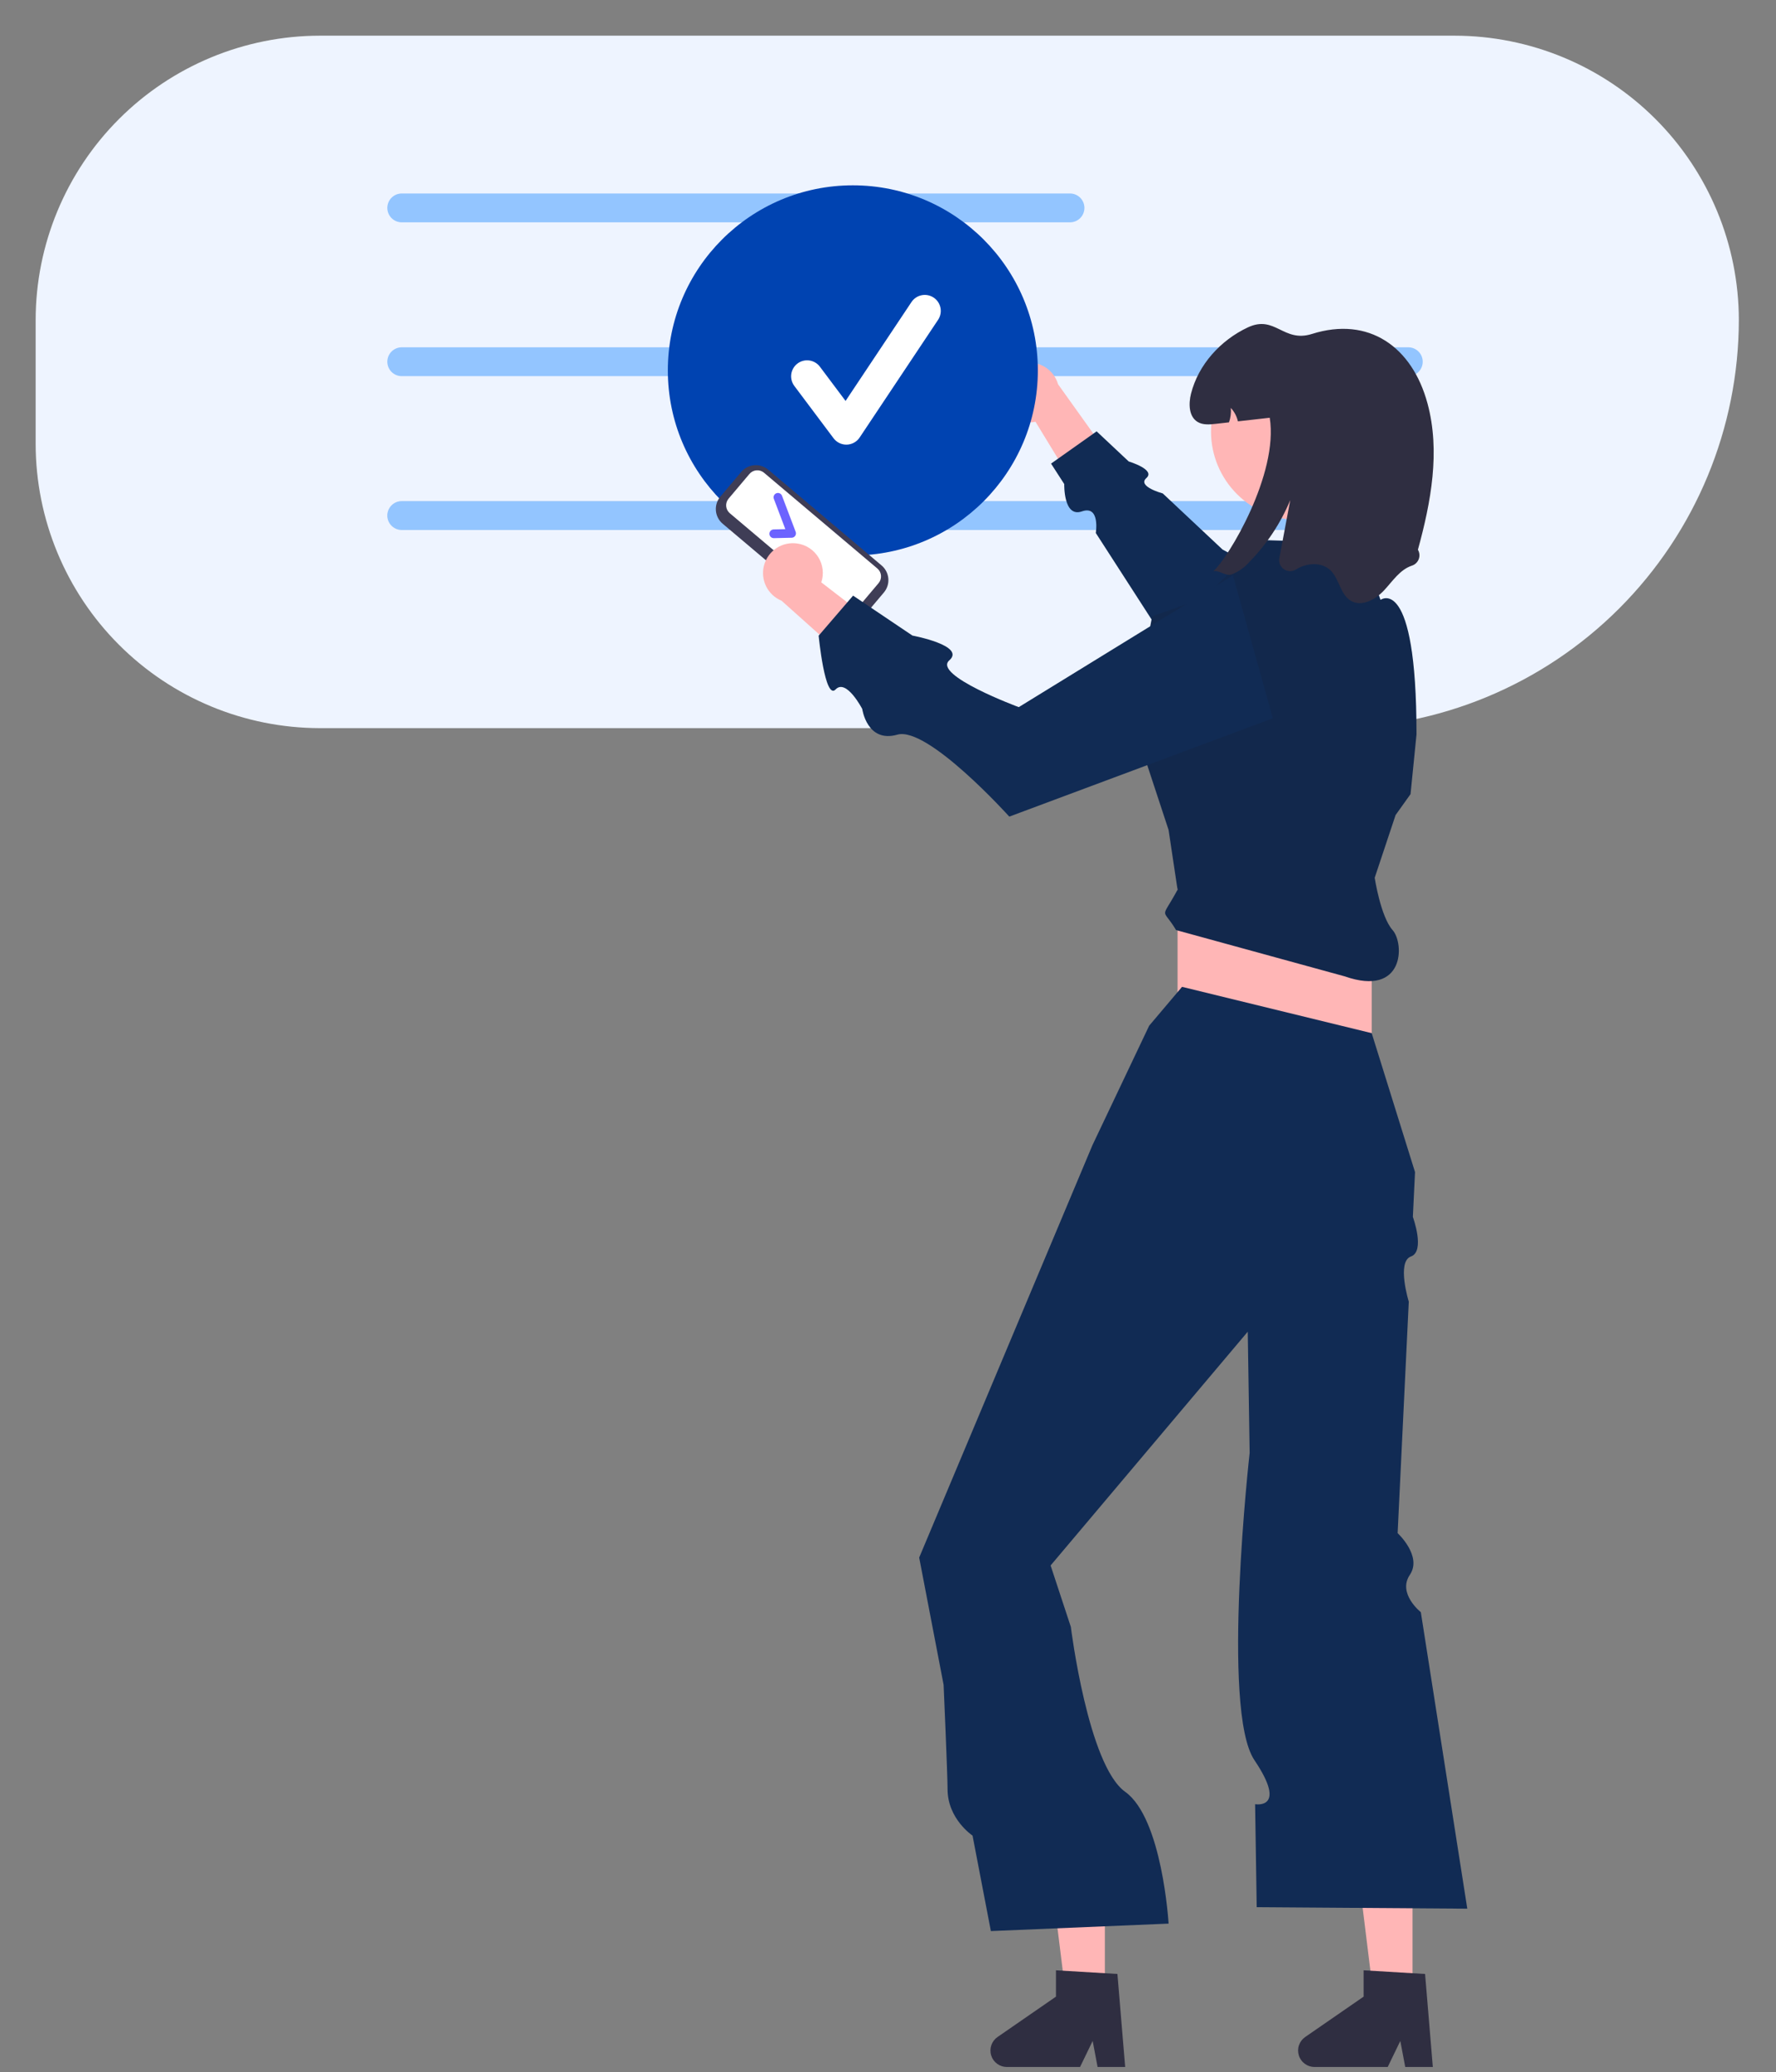
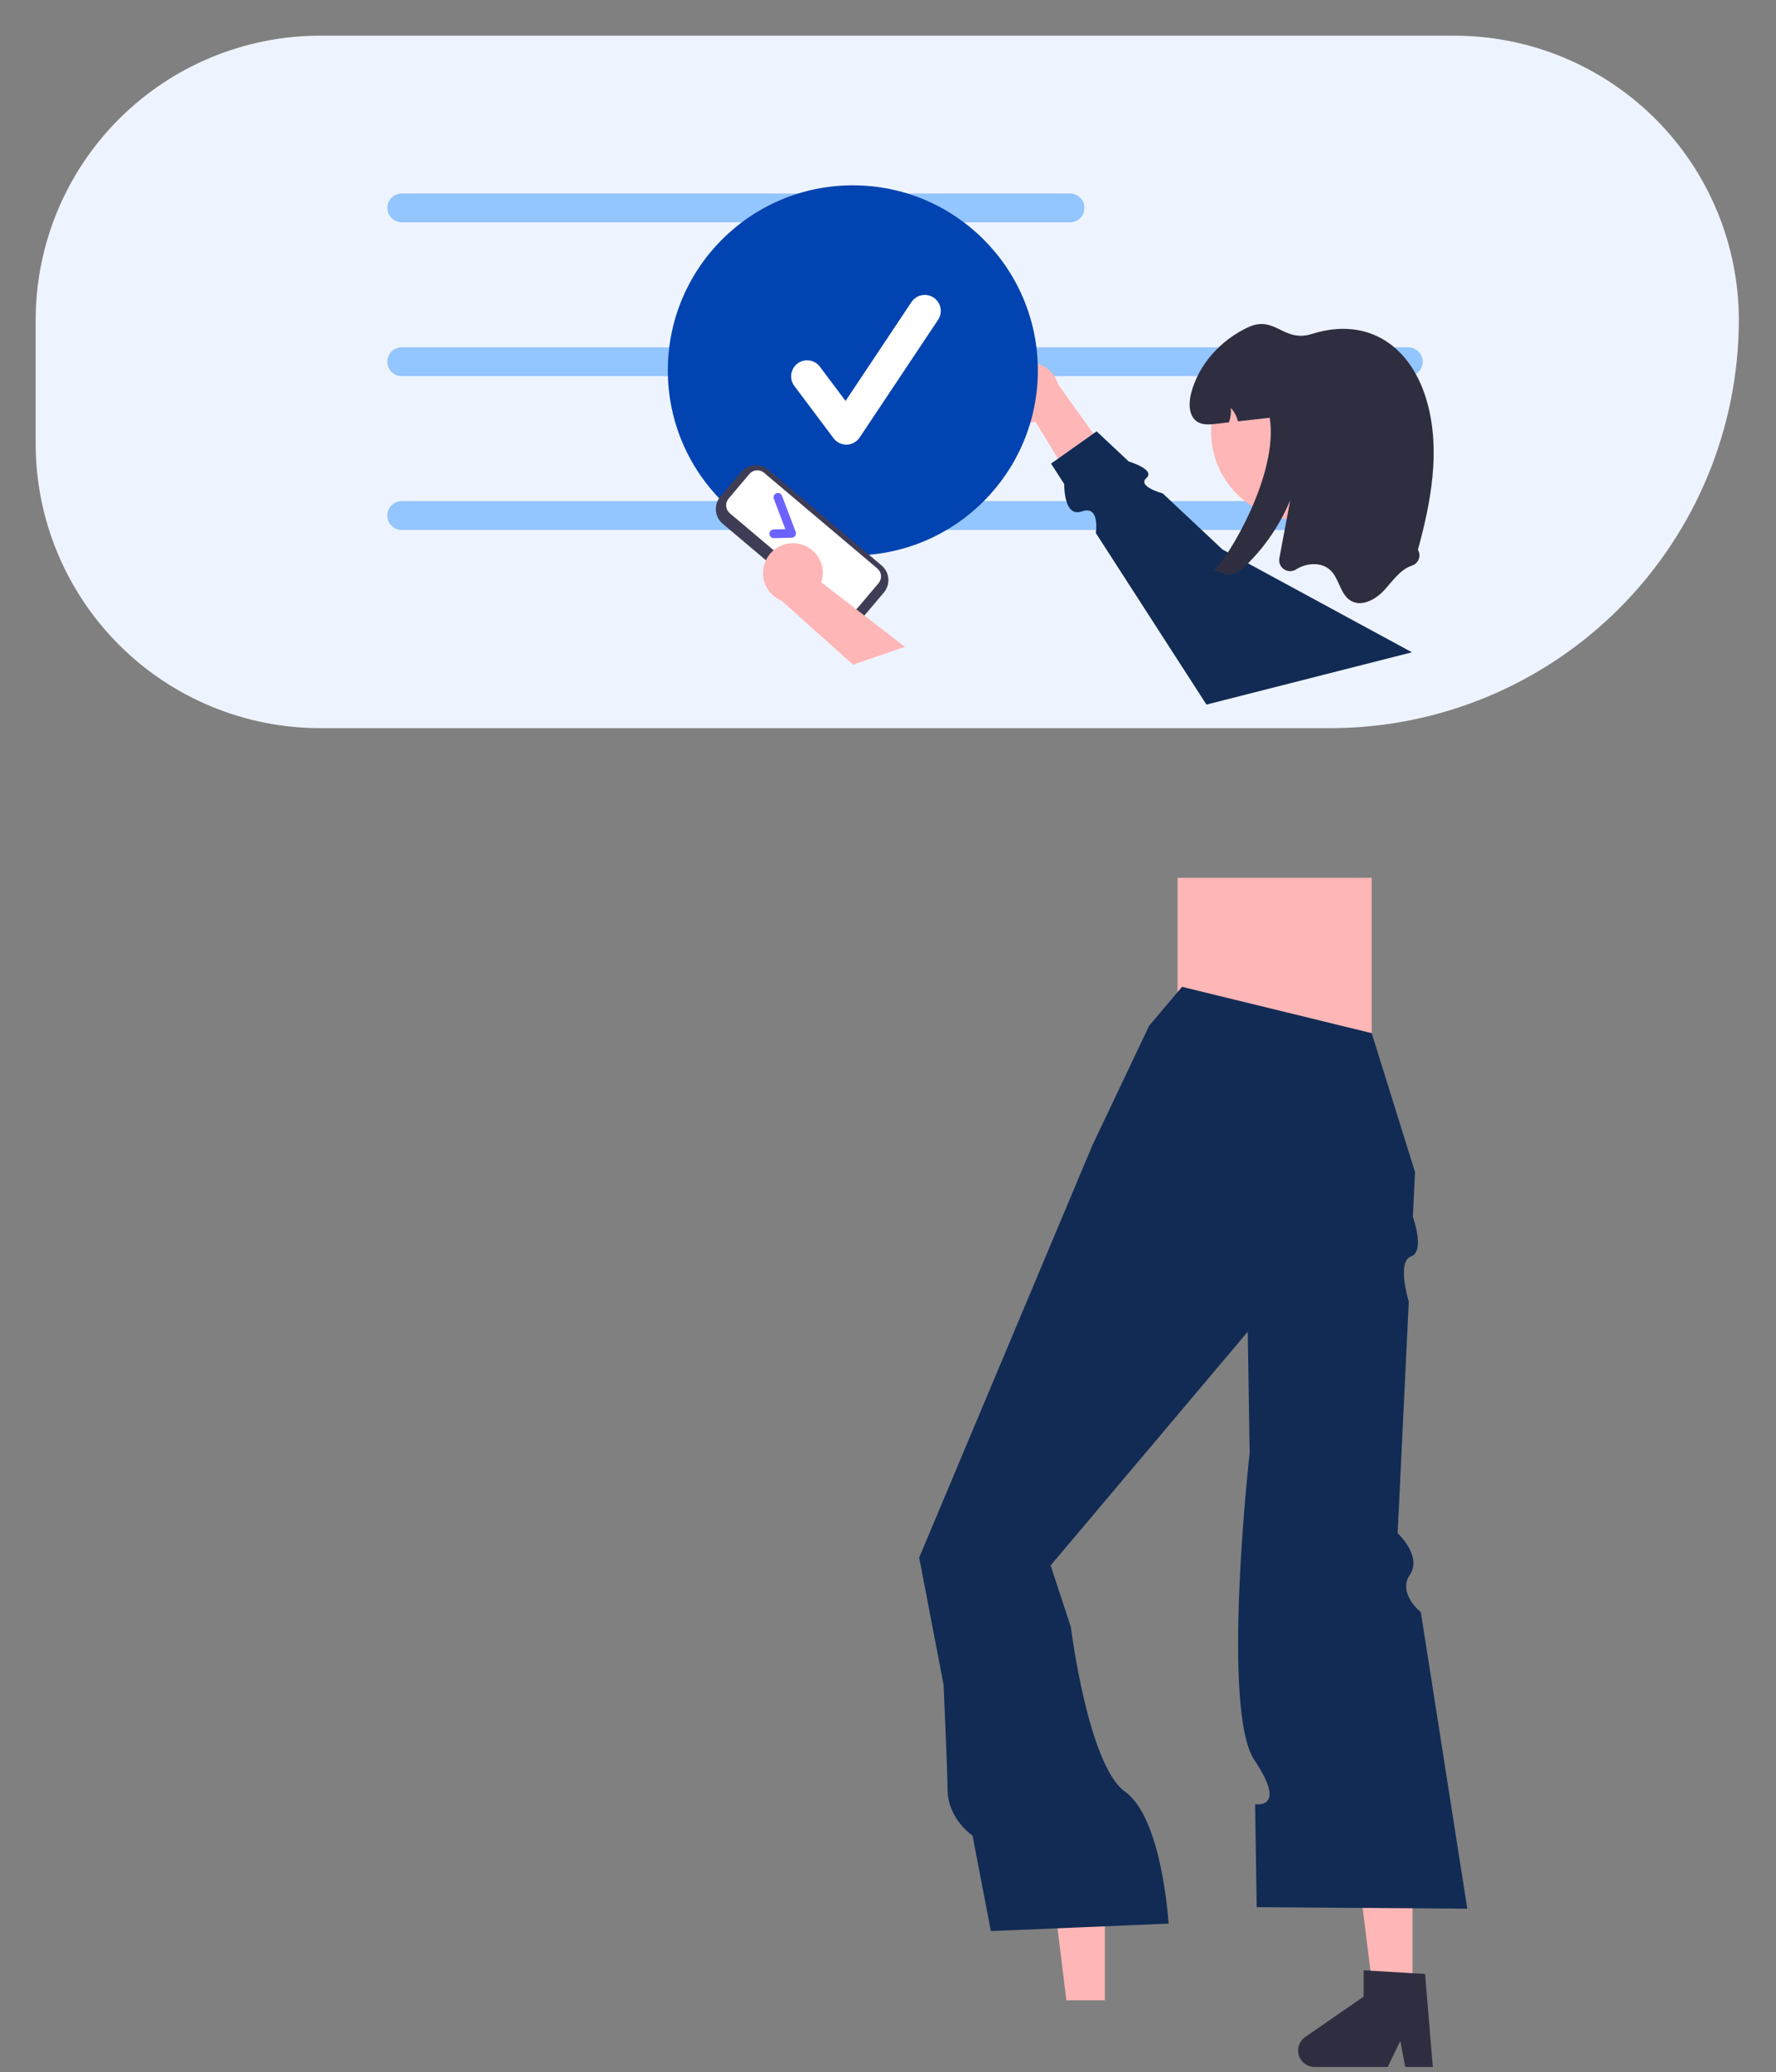
<svg xmlns="http://www.w3.org/2000/svg" width="1537" height="1793" viewBox="0 0 1537 1793" fill="none">
  <rect x="0" y="0" width="1537" height="1793" fill="#808080" stroke="none" />
  <path d="M1151.72 630.006H276.774C211.573 629.932 149.065 603.995 102.961 557.885C56.858 511.774 30.925 449.256 30.851 384.046V276.836C30.925 211.626 56.858 149.108 102.961 102.997C149.065 56.886 211.573 30.949 276.774 30.875H1258.92C1324.12 30.949 1386.63 56.886 1432.73 102.997C1478.83 149.108 1504.77 211.626 1504.84 276.836C1504.73 370.47 1467.5 460.239 1401.3 526.448C1335.1 592.657 1245.34 629.9 1151.72 630.006Z" fill="#EEF4FF" />
  <path d="M926.023 192.362H347.669C344.362 192.362 341.189 191.048 338.85 188.709C336.511 186.369 335.197 183.197 335.197 179.888C335.197 176.58 336.511 173.407 338.85 171.068C341.189 168.728 344.362 167.414 347.669 167.414H926.023C929.33 167.414 932.503 168.728 934.842 171.068C937.181 173.407 938.495 176.58 938.495 179.888C938.495 183.197 937.181 186.369 934.842 188.709C932.503 191.048 929.33 192.362 926.023 192.362V192.362Z" fill="#93C5FF" />
  <path d="M1218.8 325.452H347.669C344.362 325.452 341.189 324.138 338.85 321.799C336.511 319.459 335.197 316.286 335.197 312.978C335.197 309.67 336.511 306.497 338.85 304.157C341.189 301.818 344.362 300.504 347.669 300.504H1218.8C1222.1 300.504 1225.28 301.818 1227.61 304.157C1229.95 306.497 1231.27 309.67 1231.27 312.978C1231.27 316.286 1229.95 319.459 1227.61 321.799C1225.28 324.138 1222.1 325.452 1218.8 325.452V325.452Z" fill="#93C5FF" />
  <path d="M1218.8 458.542H347.669C344.362 458.542 341.189 457.228 338.85 454.888C336.511 452.549 335.197 449.376 335.197 446.068C335.197 442.759 336.511 439.587 338.85 437.247C341.189 434.908 344.362 433.594 347.669 433.594H1218.8C1222.1 433.594 1225.28 434.908 1227.61 437.247C1229.95 439.587 1231.27 442.759 1231.27 446.068C1231.27 449.376 1229.95 452.549 1227.61 454.888C1225.28 457.228 1222.1 458.542 1218.8 458.542V458.542Z" fill="#E6E6E6" />
  <path d="M1218.8 458.542H347.669C344.362 458.542 341.189 457.228 338.85 454.888C336.511 452.549 335.197 449.376 335.197 446.068C335.197 442.759 336.511 439.587 338.85 437.247C341.189 434.908 344.362 433.594 347.669 433.594H1218.8C1222.1 433.594 1225.28 434.908 1227.61 437.247C1229.95 439.587 1231.27 442.759 1231.27 446.068C1231.27 449.376 1229.95 452.549 1227.61 454.888C1225.28 457.228 1222.1 458.542 1218.8 458.542V458.542Z" fill="#93C5FF" />
  <path d="M864.992 340.725C865.13 344.483 866.091 348.164 867.806 351.51C869.521 354.856 871.949 357.785 874.918 360.091C877.888 362.397 881.326 364.024 884.992 364.857C888.658 365.69 892.462 365.709 896.136 364.913L943.701 442.954L963.944 399.99L915.673 332.468C913.926 326.383 910.008 321.151 904.662 317.763C899.315 314.374 892.912 313.065 886.665 314.083C880.418 315.1 874.761 318.375 870.767 323.285C866.772 328.196 864.718 334.401 864.992 340.725H864.992Z" fill="#FFB6B6" />
  <path d="M1221.93 564.389L1058.01 475.464L1006.31 426.95C1006.31 426.95 983.836 420.931 992.109 413.621C1000.38 406.312 976.806 399.263 976.806 399.263L949.051 373.219L909.612 401.129L921.026 418.825C921.026 418.825 920.24 448.12 936.286 442.484C952.332 436.848 948.323 461.145 948.323 461.145L1044.1 609.631L1221.93 564.389Z" fill="#112B54" />
  <path d="M738.07 480.608C826.494 480.608 898.176 408.915 898.176 320.478C898.176 232.04 826.494 160.348 738.07 160.348C649.646 160.348 577.964 232.04 577.964 320.478C577.964 408.915 649.646 480.608 738.07 480.608Z" fill="#0043B1" />
  <path d="M1222.44 1730.74H1189.15L1173.3 1602.32H1222.44V1730.74Z" fill="#FFB6B6" />
  <path d="M1240.01 1788.43H1216.13L1211.87 1765.89L1200.96 1788.43H1137.64C1134.61 1788.43 1131.65 1787.46 1129.21 1785.66C1126.76 1783.86 1124.95 1781.33 1124.05 1778.43C1123.15 1775.53 1123.19 1772.42 1124.18 1769.55C1125.17 1766.68 1127.06 1764.2 1129.55 1762.48L1180.12 1727.55V1704.76L1233.3 1707.94L1240.01 1788.43Z" fill="#2F2E41" />
  <path d="M956.182 1730.74H922.891L907.049 1602.32H956.182V1730.74Z" fill="#FFB6B6" />
-   <path d="M973.754 1788.43H949.88L945.619 1765.89L934.704 1788.43H871.386C868.35 1788.43 865.395 1787.46 862.95 1785.66C860.505 1783.86 858.699 1781.33 857.796 1778.43C856.893 1775.53 856.94 1772.42 857.929 1769.55C858.919 1766.68 860.8 1764.2 863.298 1762.48L913.862 1727.55V1704.76L967.048 1707.94L973.754 1788.43Z" fill="#2F2E41" />
  <path d="M1187.11 759.48H1019.09V950.8H1187.11V759.48Z" fill="#FFB6B6" />
  <path d="M1022.97 853.848L994.531 887.458L945.416 990.873L821.659 1285.37L795.486 1347.66L816.623 1457.76C816.623 1457.76 820.044 1535.33 820.044 1548.03C820.044 1573.88 841.665 1588.21 841.665 1588.21L857.526 1670.83L1011.33 1664.37C1011.33 1664.37 1005.97 1573.29 973.753 1550.32C941.539 1527.34 926.731 1407.61 926.731 1407.61L909.226 1354.49L1079.84 1152.22L1080.94 1222.92L1081.47 1257.14C1081.47 1257.14 1056.49 1479.73 1085.61 1522.93C1114.73 1566.12 1086.2 1561.04 1086.2 1561.04L1087.59 1650.15L1269.83 1651.44L1229.63 1394.9C1229.63 1394.9 1209.21 1378.78 1220.14 1362.57C1231.06 1346.37 1209.55 1326.52 1209.55 1326.52L1219.2 1126.24C1219.2 1126.24 1208.52 1091.65 1221.08 1087.15C1233.64 1082.65 1222.73 1052.91 1222.73 1052.91L1224.6 1014.14L1187.11 893.921L1022.97 853.848Z" fill="#112B54" />
-   <path d="M1189.7 759.481L1207.79 705.188L1220.72 687.09L1225.89 635.383C1225.89 495.771 1194.75 519.02 1194.75 519.02L1176.77 469.917L1094.05 467.332L1041.06 517.747L997.117 533.26L979.908 622.689L1011.33 718.115L1019.09 769.823C1004.3 797.137 1005.55 784.218 1017.8 804.726L1163.85 844.799C1215.55 862.897 1215.55 816.36 1205.18 804.726C1194.82 793.092 1189.7 759.481 1189.7 759.481Z" fill="#12284C" />
  <path d="M1124.73 449.974C1167.08 449.974 1201.41 415.636 1201.41 373.278C1201.41 330.92 1167.08 296.582 1124.73 296.582C1082.38 296.582 1048.04 330.92 1048.04 373.278C1048.04 415.636 1082.38 449.974 1124.73 449.974Z" fill="#FFB6B6" />
  <path d="M1227.1 475.654C1227.83 476.873 1228.26 478.24 1228.39 479.652C1228.51 481.064 1228.31 482.485 1227.8 483.81C1227.3 485.134 1226.5 486.328 1225.47 487.302C1224.44 488.275 1223.21 489.004 1221.86 489.434C1211.57 492.847 1205.24 502.801 1197.84 510.764C1190.47 518.701 1178.61 525.293 1169.2 519.89C1159.82 514.512 1159.17 500.784 1151.31 493.338C1143.66 486.099 1130.94 486.978 1121.95 492.485L1121.68 492.65C1120.12 493.663 1118.31 494.198 1116.46 494.189C1114.6 494.181 1112.79 493.629 1111.25 492.603C1109.7 491.576 1108.5 490.12 1107.77 488.413C1107.05 486.707 1106.84 484.825 1107.17 483.002C1110.32 466.236 1113.47 449.472 1116.62 432.71C1108.35 452.645 1096.34 470.811 1081.23 486.228C1077.07 491.03 1071.8 494.74 1065.88 497.035C1060.5 498.742 1055.28 493.183 1050.06 494.191C1063.03 482.841 1106.67 410.088 1098.86 361.457C1089.69 362.491 1080.51 363.525 1071.33 364.559C1070.34 360.216 1068.22 356.211 1065.18 352.951C1065.55 357.178 1065.01 361.436 1063.6 365.438C1059.78 365.878 1055.93 366.292 1052.1 366.731C1046.77 367.326 1040.98 367.843 1036.41 365.051C1028.78 360.397 1028.55 349.383 1030.72 340.696C1037.08 315.437 1056.36 294.314 1079.97 283.249C1103.57 272.209 1110.55 296.796 1135.41 288.937C1184.53 273.424 1222.17 299.951 1235.43 349.177C1246.57 390.465 1238.48 434.288 1227.1 475.654Z" fill="#2F2E41" />
  <path d="M723.516 536L625.369 453.103C622.014 450.263 619.923 446.208 619.553 441.828C619.184 437.447 620.567 433.099 623.399 429.738L641.463 408.344C644.303 404.989 648.357 402.897 652.737 402.527C657.117 402.158 661.464 403.542 664.825 406.374L762.972 489.271C766.327 492.111 768.418 496.166 768.788 500.546C769.157 504.927 767.774 509.275 764.941 512.636L746.877 534.03C744.038 537.385 739.984 539.477 735.604 539.846C731.224 540.216 726.877 538.832 723.516 536V536Z" fill="#3F3D56" />
  <path d="M630.519 431.462C628.993 433.273 628.248 435.616 628.447 437.977C628.646 440.337 629.773 442.522 631.58 444.053L729.728 526.95C731.539 528.476 733.882 529.222 736.242 529.023C738.602 528.824 740.786 527.697 742.317 525.889L760.381 504.495C761.907 502.683 762.652 500.34 762.453 497.98C762.254 495.619 761.127 493.434 759.319 491.904L661.172 409.007C659.361 407.48 657.019 406.735 654.658 406.934C652.298 407.133 650.113 408.26 648.583 410.068L630.519 431.462Z" fill="white" />
  <path d="M688.138 463.688C687.797 464.165 687.35 464.556 686.832 464.83C686.314 465.104 685.74 465.253 685.154 465.266L669.733 465.621C669.238 465.632 668.745 465.546 668.283 465.367C667.821 465.187 667.399 464.919 667.04 464.577C666.682 464.234 666.394 463.825 666.194 463.371C665.994 462.918 665.885 462.43 665.874 461.934C665.863 461.439 665.949 460.946 666.128 460.484C666.307 460.022 666.576 459.599 666.918 459.241C667.26 458.882 667.67 458.595 668.123 458.395C668.576 458.195 669.065 458.086 669.56 458.074L679.649 457.842L669.713 431.623C669.361 430.687 669.395 429.651 669.806 428.74C670.218 427.829 670.973 427.119 671.908 426.764C672.842 426.41 673.879 426.441 674.791 426.851C675.702 427.26 676.414 428.014 676.771 428.948L688.597 460.156C688.81 460.72 688.886 461.328 688.816 461.928C688.747 462.527 688.535 463.101 688.198 463.602L688.138 463.688Z" fill="#6C63FF" />
  <path d="M690.116 470.28C693.835 470.826 697.39 472.182 700.529 474.25C703.668 476.319 706.315 479.052 708.284 482.255C710.254 485.457 711.496 489.053 711.926 492.789C712.355 496.524 711.96 500.308 710.769 503.874L783.164 559.649L738.261 575.104L676.398 519.77C670.54 517.372 665.766 512.908 662.979 507.224C660.192 501.54 659.587 495.031 661.278 488.931C662.969 482.831 666.839 477.563 672.154 474.125C677.468 470.688 683.859 469.319 690.116 470.28L690.116 470.28Z" fill="#FFB6B6" />
-   <path d="M1067.02 497.855L881.665 611.836C881.665 611.836 806.933 584.18 821.538 571.378C836.143 558.575 789.648 549.92 789.648 549.92L738.285 515.359L708.479 550.003C708.479 550.003 713.91 606.275 723.151 596.531C732.391 586.788 746.203 613.405 746.203 613.405C746.203 613.405 750.285 643.125 776.589 635.646C802.893 628.167 873.474 706.564 873.474 706.564L1101.59 621.473L1067.02 497.855Z" fill="#112B54" />
  <path d="M732.44 384.713C730.291 384.713 728.172 384.213 726.25 383.251C724.328 382.29 722.657 380.894 721.368 379.175L687.421 333.904C686.33 332.45 685.537 330.795 685.086 329.034C684.634 327.272 684.535 325.44 684.792 323.64C685.049 321.841 685.658 320.109 686.584 318.545C687.51 316.981 688.735 315.614 690.189 314.523C693.126 312.321 696.818 311.375 700.452 311.894C702.251 312.151 703.982 312.76 705.546 313.687C707.11 314.613 708.476 315.838 709.567 317.293L731.776 346.907L788.818 261.333C790.855 258.278 794.021 256.157 797.621 255.437C801.221 254.717 804.959 255.456 808.013 257.493C811.068 259.53 813.188 262.697 813.908 266.297C814.628 269.897 813.889 273.636 811.852 276.691L743.958 378.548C742.73 380.39 741.078 381.911 739.141 382.983C737.204 384.055 735.038 384.647 732.825 384.709C732.697 384.711 732.568 384.713 732.44 384.713Z" fill="white" />
</svg>